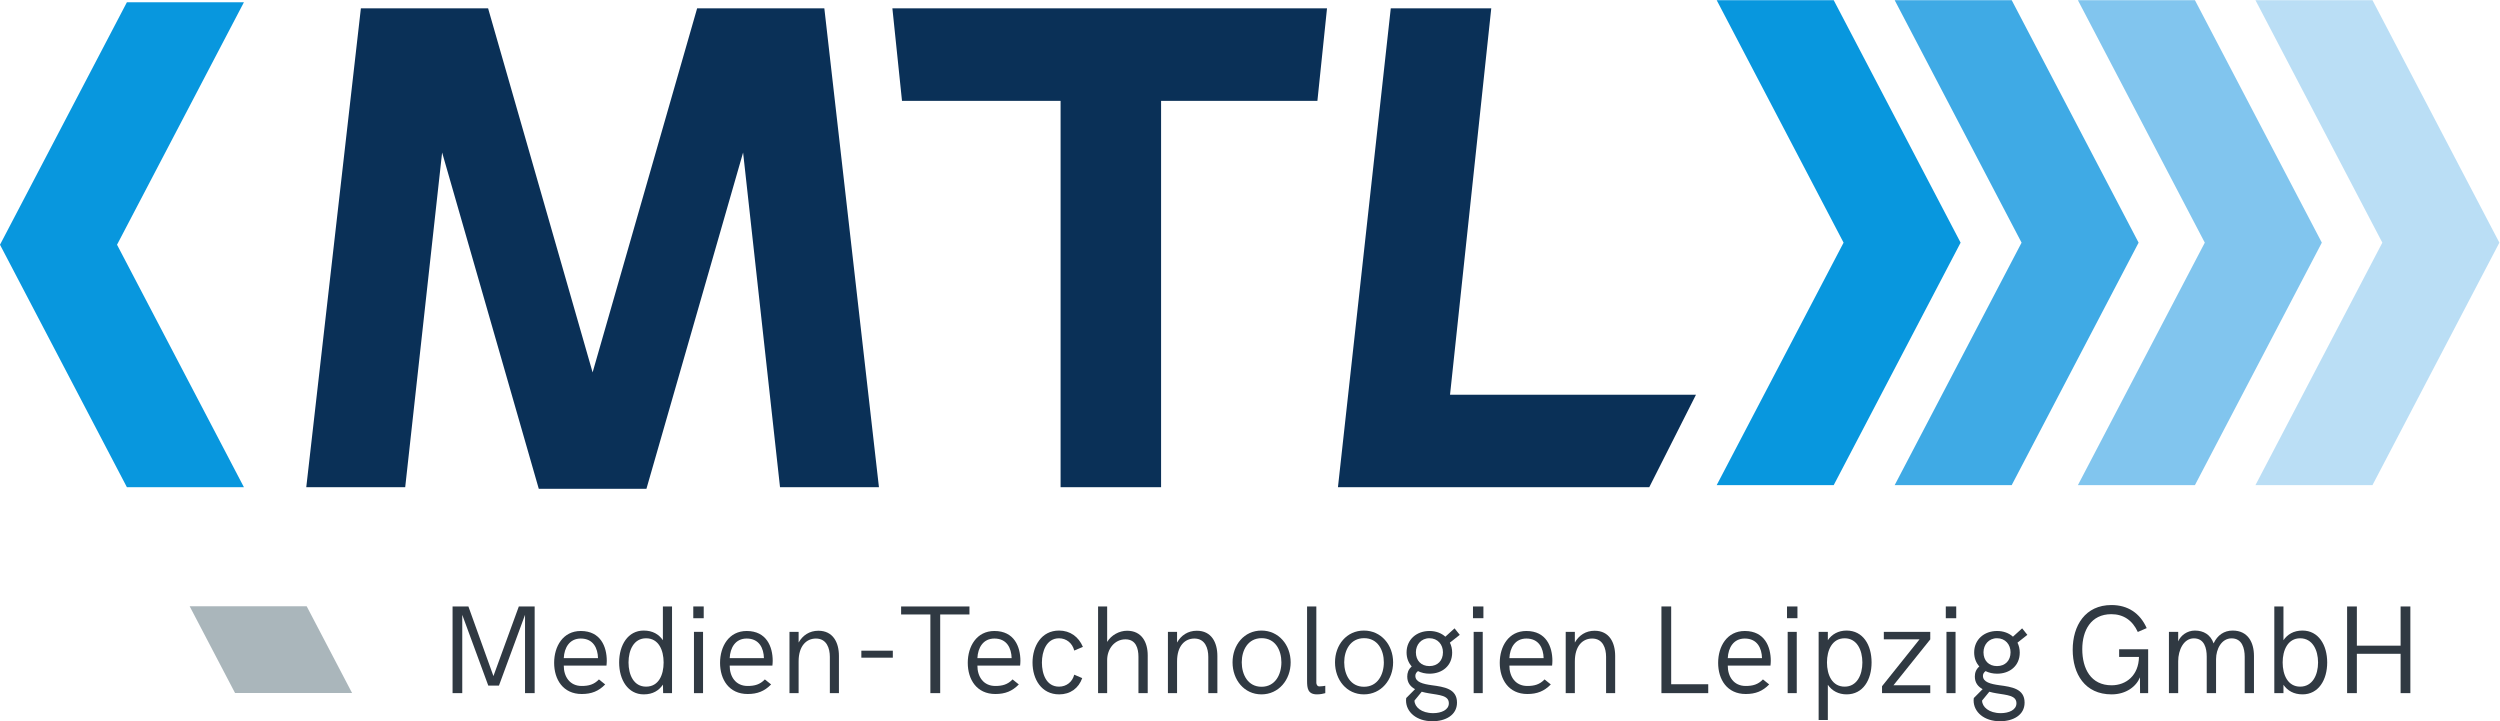
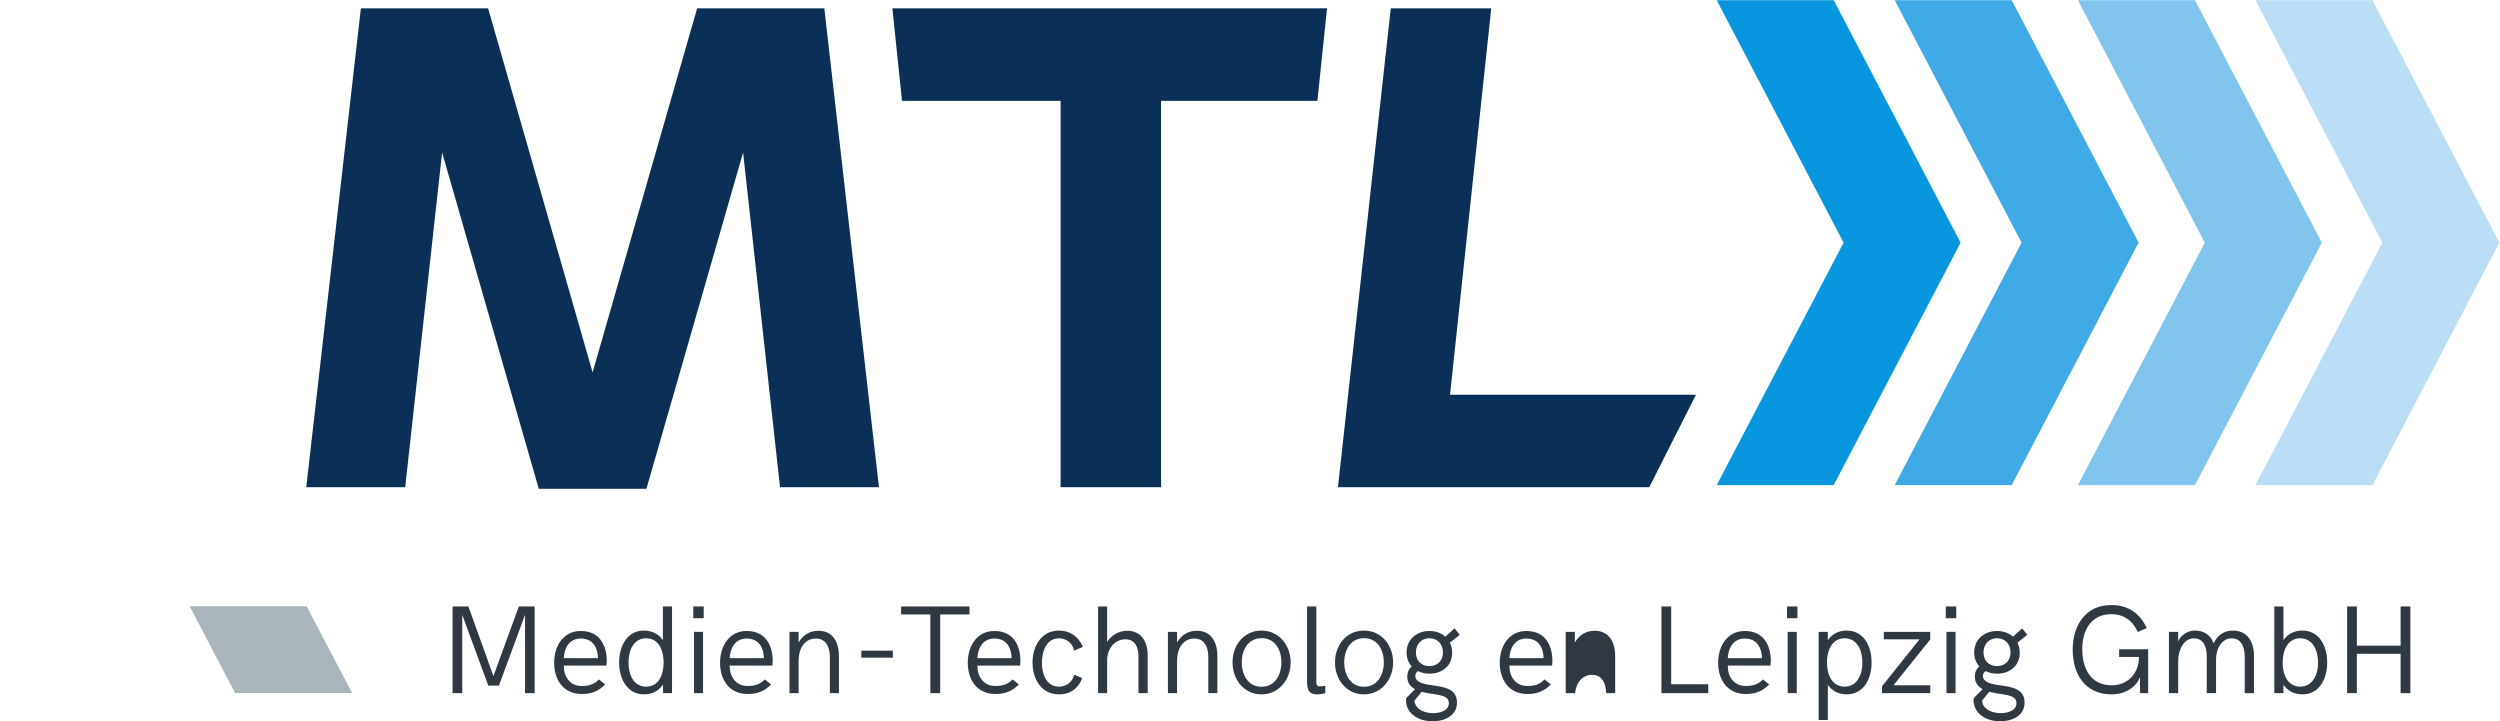
<svg xmlns="http://www.w3.org/2000/svg" xmlns:ns1="http://sodipodi.sourceforge.net/DTD/sodipodi-0.dtd" xmlns:ns2="http://www.inkscape.org/namespaces/inkscape" viewBox="0 0 993.467 286.613" height="286.613" width="993.467" xml:space="preserve" id="svg2" version="1.1" ns1:docname="MTL_Logo_HGblau.svg" ns2:version="0.92.2 (5c3e80d, 2017-08-06)">
  <ns1:namedview pagecolor="#ffffff" bordercolor="#666666" borderopacity="1" objecttolerance="10" gridtolerance="10" guidetolerance="10" ns2:pageopacity="0" ns2:pageshadow="2" ns2:window-width="1868" ns2:window-height="760" id="namedview45" showgrid="false" ns2:pagecheckerboard="true" ns2:zoom="1.2555392" ns2:cx="571.78993" ns2:cy="168.77395" ns2:window-x="4926" ns2:window-y="39" ns2:window-maximized="0" ns2:current-layer="g12" />
  <defs id="defs6" />
  <g transform="matrix(1.333,0,0,-1.333,0,286.613)" id="g10">
    <g transform="scale(0.1)" id="g12">
      <path id="path14" style="fill:#0a3057;fill-opacity:1;fill-rule:nonzero;stroke:none" d="M 2078.22,2125.2 1766.66,1039.98 1455.11,2125.2 H 1075.83 L 913.039,697.719 h 294.941 l 110.04,997.781 288.2,-1002.641 h 320.87 l 288.2,1002.571 110.06,-997.711 h 294.91 L 2457.47,2125.2 h -379.25" />
      <path id="path16" style="fill:#0a3057;fill-opacity:1;fill-rule:nonzero;stroke:none" d="m 2688.99,1849.53 h 472.77 V 697.719 h 299.6 V 1849.53 h 466.02 l 28.64,275.67 H 2660.34 l 28.65,-275.67" />
      <path id="path18" style="fill:#0a3057;fill-opacity:1;fill-rule:nonzero;stroke:none" d="M 4322.76,973.379 4445.66,2125.2 H 4146.09 L 3988.61,697.719 h 928.09 l 139.25,275.66 h -733.19" />
      <path id="path20" style="fill:#303942;fill-opacity:1;fill-rule:nonzero;stroke:none" d="m 1349.17,342.23 h 47.2 l 74.62,-207.609 75.73,207.609 h 47.19 V 83.769 H 1565.2 V 317.168 L 1487.46,106.27 h -31.83 l -77.56,210.898 V 83.769 h -28.9 V 342.23" />
      <path id="path22" style="fill:#303942;fill-opacity:1;fill-rule:nonzero;stroke:none" d="m 1782.75,188.219 c -0.73,29.269 -13.9,58.351 -51.4,58.351 -33.48,0 -49.2,-27.261 -50.67,-58.351 z m -130.78,-14.078 c 0,49.007 26.33,94.929 79.38,94.929 59.26,0 77.55,-47.011 77.55,-89.082 0,-4.758 -0.54,-10.797 -0.91,-14.09 h -127.31 c -0.18,-32.558 17.75,-60.726 53.41,-60.726 21.04,0 37.13,4.398 51.4,19.566 l 18.66,-15 c -19.75,-20.117 -40.61,-28.527 -69.87,-28.527 -55.61,0 -82.31,43.168 -82.31,92.93" />
      <path id="path24" style="fill:#303942;fill-opacity:1;fill-rule:nonzero;stroke:none" d="m 1978.35,175.23 c 0,36.95 -15,72.071 -52.31,72.071 -36.58,0 -52.32,-35.121 -52.32,-72.071 0,-37.32 15.74,-72.07 52.32,-72.07 37.31,0 52.31,34.57 52.31,72.07 z m 25.06,167 V 83.769 h -26.52 l -0.55,25.422 c -12.07,-17.371 -29.63,-29.082 -57.26,-29.082 -46.82,0 -73.34,42.993 -73.34,95.121 0,52.309 26.52,95.122 73.16,95.122 26.71,0 45.18,-11.172 57.26,-28.723 V 342.23 h 27.25" />
      <path id="path26" style="fill:#303942;fill-opacity:1;fill-rule:nonzero;stroke:none" d="m 2068.8,266.5 h 27.07 V 83.769 h -27.07 z m -2.01,75.73 h 31.09 v -35.121 h -31.09 v 35.121" />
      <path id="path28" style="fill:#303942;fill-opacity:1;fill-rule:nonzero;stroke:none" d="m 2277.39,188.219 c -0.74,29.269 -13.91,58.351 -51.41,58.351 -33.47,0 -49.2,-27.261 -50.66,-58.351 z M 2146.6,174.141 c 0,49.007 26.34,94.929 79.38,94.929 59.27,0 77.56,-47.011 77.56,-89.082 0,-4.758 -0.55,-10.797 -0.92,-14.09 h -127.3 c -0.19,-32.558 17.74,-60.726 53.41,-60.726 21.03,0 37.13,4.398 51.4,19.566 l 18.66,-15 c -19.76,-20.117 -40.61,-28.527 -69.88,-28.527 -55.61,0 -82.31,43.168 -82.31,92.93" />
      <path id="path30" style="fill:#303942;fill-opacity:1;fill-rule:nonzero;stroke:none" d="m 2353.54,266.5 h 27.26 v -31.832 c 12.07,21.41 32.37,35.133 58.9,35.133 43.53,0 61.27,-34.762 61.27,-75 V 83.769 H 2473.9 V 192.059 c 0,25.242 -9.33,54.511 -41.52,54.511 -28.72,0 -51.58,-22.5 -51.58,-67.859 V 83.769 h -27.26 V 266.5" />
      <path id="path32" style="fill:#303942;fill-opacity:1;fill-rule:nonzero;stroke:none" d="m 2567.81,210.352 h 93.83 V 189.5 h -93.83 v 20.852" />
      <path id="path34" style="fill:#303942;fill-opacity:1;fill-rule:nonzero;stroke:none" d="m 2773.58,318.27 h -87.25 v 23.96 h 203.77 v -23.96 h -87.25 V 83.769 h -29.27 V 318.27" />
      <path id="path36" style="fill:#303942;fill-opacity:1;fill-rule:nonzero;stroke:none" d="m 3015.83,188.219 c -0.73,29.269 -13.9,58.351 -51.4,58.351 -33.48,0 -49.2,-27.261 -50.67,-58.351 z m -130.78,-14.078 c 0,49.007 26.33,94.929 79.38,94.929 59.26,0 77.56,-47.011 77.56,-89.082 0,-4.758 -0.55,-10.797 -0.92,-14.09 h -127.31 c -0.18,-32.558 17.75,-60.726 53.42,-60.726 21.03,0 37.12,4.398 51.39,19.566 l 18.66,-15 c -19.76,-20.117 -40.61,-28.527 -69.87,-28.527 -55.61,0 -82.31,43.168 -82.31,92.93" />
      <path id="path38" style="fill:#303942;fill-opacity:1;fill-rule:nonzero;stroke:none" d="m 3078.1,174.859 c 0,49.02 26.34,95.493 79.02,95.493 33.11,0 58.35,-18.481 71.15,-48.672 l -25.79,-10.961 c -5.48,22.133 -23.41,36.582 -45.36,36.582 -37.86,0 -51.03,-39.512 -51.03,-72.442 0,-33.468 12.8,-71.699 51.03,-71.699 22.14,0 39.88,14.078 45.36,35.668 l 23.78,-10.238 c -10.79,-30.371 -35.67,-48.481 -68.77,-48.481 -52.68,0 -79.39,45.192 -79.39,94.75" />
      <path id="path40" style="fill:#303942;fill-opacity:1;fill-rule:nonzero;stroke:none" d="m 3273.52,342.23 h 27.07 V 236.512 c 12.26,20.117 35.85,33.289 59.45,33.289 43.72,0 61.46,-34.403 61.46,-73.352 V 83.769 h -27.62 V 192.059 c 0,24.871 -7.31,52.121 -38.78,52.121 -32.01,0 -54.51,-28.16 -54.51,-61.821 V 83.769 h -27.07 V 342.23" />
      <path id="path42" style="fill:#303942;fill-opacity:1;fill-rule:nonzero;stroke:none" d="M 3481.75,266.5 H 3509 v -31.832 c 12.07,21.41 32.37,35.133 58.9,35.133 43.53,0 61.28,-34.762 61.28,-75 V 83.769 H 3602.1 V 192.059 c 0,25.242 -9.32,54.511 -41.52,54.511 -28.72,0 -51.58,-22.5 -51.58,-67.859 V 83.769 h -27.25 V 266.5" />
      <path id="path44" style="fill:#303942;fill-opacity:1;fill-rule:nonzero;stroke:none" d="m 3820.03,175.59 c 0,36.59 -18.3,72.07 -58.91,72.07 -40.6,0 -59.26,-35.48 -59.26,-72.07 0,-36.942 18.66,-72.789 58.9,-72.789 40.97,0 59.27,36.578 59.27,72.789 z m -145.61,0 c 0,51.949 34.57,94.762 86.15,94.762 51.4,0 87.07,-42.813 87.07,-94.762 0,-52.129 -35.67,-95.481 -87.07,-95.481 -51.58,0 -86.15,43.352 -86.15,95.481" />
      <path id="path46" style="fill:#303942;fill-opacity:1;fill-rule:nonzero;stroke:none" d="M 3950.89,105.719 V 83.769 c -5.85,-1.828 -15.36,-3.66 -24.69,-3.66 -27.63,0 -29.64,18.66 -29.64,40.61 V 342.23 h 27.63 V 114.32 c 0,-0.55 0.73,-10.429 8.95,-10.429 6.41,0 13.72,1.097 17.75,1.828" />
      <path id="path48" style="fill:#303942;fill-opacity:1;fill-rule:nonzero;stroke:none" d="m 4125.44,175.59 c 0,36.59 -18.29,72.07 -58.88,72.07 -40.61,0 -59.27,-35.48 -59.27,-72.07 0,-36.942 18.66,-72.789 58.9,-72.789 40.96,0 59.25,36.578 59.25,72.789 z m -145.58,0 c 0,51.949 34.57,94.762 86.15,94.762 51.38,0 87.06,-42.813 87.06,-94.762 0,-52.129 -35.68,-95.481 -87.06,-95.481 -51.58,0 -86.15,43.352 -86.15,95.481" />
      <path id="path50" style="fill:#303942;fill-opacity:1;fill-rule:nonzero;stroke:none" d="m 4220.98,205.59 c 0,-24.692 15.57,-41.149 40.25,-41.149 24.72,0 40.44,16.457 40.44,41.149 0,23.051 -15.56,41.89 -40.44,41.89 -24.87,0 -40.25,-19.582 -40.25,-41.89 z m 98.25,-152 c 0,23.422 -27.81,24.32 -59.1,29.641 -7.11,1.281 -14.63,2.559 -21.74,4.75 l -21.6,-26.34 c 0.17,-18.84 20.3,-37.492 55.78,-37.492 24.15,0 46.66,9.512 46.66,29.441 z m 24.31,2.012 c 0,-37.68 -34.75,-55.613 -73.16,-55.613 -47.56,0 -78.82,27.453 -78.82,62.203 0,2.188 0.17,4.387 0.53,6.949 l 26.34,26.52 c -13.54,7.5 -23.22,18.84 -23.22,37.5 0,10.602 2.93,21.219 13.34,30.168 -9.68,10.813 -15.37,24.891 -15.37,41.711 0,38.781 30,64.031 68.42,64.031 19.02,0 35.48,-6.41 47.19,-17.011 l 27.44,24.871 15.55,-19.391 -29.46,-23.23 c 4.4,-8.778 6.79,-18.84 6.79,-29.629 0,-39.328 -29.63,-62.93 -67.51,-62.93 -12.61,0 -24.32,2.75 -34.4,7.691 -4.75,-3.66 -7.84,-8.05 -7.84,-14.082 0,-18.847 22.84,-24.328 48.82,-27.988 37.15,-4.941 75.36,-10.43 75.36,-51.769" />
-       <path id="path52" style="fill:#303942;fill-opacity:1;fill-rule:nonzero;stroke:none" d="m 4393.19,266.5 h 27.08 V 83.769 h -27.08 z m -2.02,75.73 h 31.09 v -35.121 h -31.09 v 35.121" />
      <path id="path54" style="fill:#303942;fill-opacity:1;fill-rule:nonzero;stroke:none" d="m 4601.78,188.219 c -0.73,29.269 -13.9,58.351 -51.41,58.351 -33.46,0 -49.19,-27.261 -50.66,-58.351 z m -130.8,-14.078 c 0,49.007 26.34,94.929 79.39,94.929 59.27,0 77.56,-47.011 77.56,-89.082 0,-4.758 -0.54,-10.797 -0.9,-14.09 h -127.32 c -0.19,-32.558 17.74,-60.726 53.42,-60.726 21.02,0 37.11,4.398 51.38,19.566 l 18.66,-15 c -19.75,-20.117 -40.6,-28.527 -69.87,-28.527 -55.61,0 -82.32,43.168 -82.32,92.93" />
      <path id="path56" style="fill:#303942;fill-opacity:1;fill-rule:nonzero;stroke:none" d="m 4952.96,342.23 h 29.07 V 110.301 h 110.48 V 83.769 H 4952.96 V 342.23" ns2:connector-curvature="0" />
      <path id="path58" style="fill:#303942;fill-opacity:1;fill-rule:nonzero;stroke:none" d="m 5252.81,188.219 c -0.73,29.269 -13.91,58.351 -51.39,58.351 -33.48,0 -49.22,-27.261 -50.68,-58.351 z m -130.77,-14.078 c 0,49.007 26.34,94.929 79.38,94.929 59.27,0 77.56,-47.011 77.56,-89.082 0,-4.758 -0.56,-10.797 -0.94,-14.09 h -127.3 c -0.17,-32.558 17.76,-60.726 53.41,-60.726 21.05,0 37.15,4.398 51.41,19.566 l 18.67,-15 c -19.76,-20.117 -40.61,-28.527 -69.88,-28.527 -55.6,0 -82.31,43.168 -82.31,92.93" ns2:connector-curvature="0" />
      <path id="path60" style="fill:#303942;fill-opacity:1;fill-rule:nonzero;stroke:none" d="m 5329.33,266.5 h 27.07 V 83.769 h -27.07 z m -2,75.73 h 31.11 v -35.121 h -31.11 v 35.121" ns2:connector-curvature="0" />
      <path id="path62" style="fill:#303942;fill-opacity:1;fill-rule:nonzero;stroke:none" d="m 5552.02,175.23 c 0,36.95 -16.26,72.071 -52.84,72.071 -37.15,0 -52.69,-35.121 -52.69,-72.071 0,-37.32 15.54,-72.07 52.69,-72.07 36.58,0 52.84,34.75 52.84,72.07 z m -130.4,91.27 h 27.44 v -24.871 c 11.87,17.551 31.26,28.723 55.77,28.723 49.03,0 74.63,-42.813 74.63,-95.122 0,-51.769 -25.41,-95.121 -74.43,-95.121 -23.62,0 -43.54,10.25 -55.97,28.539 V 3.66 h -27.44 V 266.5" ns2:connector-curvature="0" />
      <path id="path64" style="fill:#303942;fill-opacity:1;fill-rule:nonzero;stroke:none" d="M 5754.39,244.012 5644.65,107.18 h 109.74 V 83.769 H 5610.62 V 104.441 L 5722.4,244.18 h -106.45 v 22.32 h 138.44 v -22.488" ns2:connector-curvature="0" />
      <path id="path66" style="fill:#303942;fill-opacity:1;fill-rule:nonzero;stroke:none" d="m 5802.71,266.5 h 27.07 V 83.769 h -27.07 z m -2.02,75.73 h 31.12 v -35.121 h -31.12 v 35.121" ns2:connector-curvature="0" />
      <path id="path68" style="fill:#303942;fill-opacity:1;fill-rule:nonzero;stroke:none" d="m 5913.09,205.59 c 0,-24.692 15.54,-41.149 40.25,-41.149 24.68,0 40.41,16.457 40.41,41.149 0,23.051 -15.54,41.89 -40.41,41.89 -24.88,0 -40.25,-19.582 -40.25,-41.89 z m 98.22,-152 c 0,23.422 -27.81,24.32 -59.1,29.641 -7.12,1.281 -14.63,2.559 -21.75,4.75 l -21.58,-26.34 c 0.16,-18.84 20.32,-37.492 55.77,-37.492 24.14,0 46.66,9.512 46.66,29.441 z m 24.3,2.012 c 0,-37.68 -34.71,-55.613 -73.16,-55.613 -47.56,0 -78.82,27.453 -78.82,62.203 0,2.188 0.2,4.387 0.53,6.949 l 26.35,26.52 C 5897,103.16 5887.29,114.5 5887.29,133.16 c 0,10.602 2.92,21.219 13.37,30.168 -9.71,10.813 -15.37,24.891 -15.37,41.711 0,38.781 30,64.031 68.38,64.031 19.02,0 35.52,-6.41 47.23,-17.011 l 27.4,24.871 15.57,-19.391 -29.47,-23.23 c 4.39,-8.778 6.78,-18.84 6.78,-29.629 0,-39.328 -29.63,-62.93 -67.51,-62.93 -12.61,0 -24.31,2.75 -34.38,7.691 -4.73,-3.66 -7.86,-8.05 -7.86,-14.082 0,-18.847 22.88,-24.328 48.82,-27.988 37.15,-4.941 75.36,-10.43 75.36,-51.769" ns2:connector-curvature="0" />
      <path id="path70" style="fill:#303942;fill-opacity:1;fill-rule:nonzero;stroke:none" d="m 6179.02,213.09 c 0,71.89 37.12,133.351 115.61,133.351 48.62,0 85.2,-24.152 104.96,-68.781 l -26.52,-11.519 c -15.52,34.211 -42.43,53.039 -78.84,53.039 -61.26,0 -86.67,-49.2 -86.67,-104.258 0,-57.981 25.41,-107.742 87.4,-107.742 44.09,0 80.68,30 81.61,84.511 h -59.1 v 22.868 h 86.5 V 83.769 h -24.14 l -0.33,47.191 c -10.45,-26.52 -40.64,-50.852 -84.54,-50.852 -79.55,0 -115.94,60.911 -115.94,132.981" ns2:connector-curvature="0" />
      <path id="path72" style="fill:#303942;fill-opacity:1;fill-rule:nonzero;stroke:none" d="m 6465.9,266.5 h 27.6 v -28.352 c 7.51,17.743 26.91,32.204 49.76,32.204 25.8,0 46.83,-12.071 55.8,-38.243 11.5,24.52 31.09,38.243 56.88,38.243 45.19,0 63.48,-34.954 63.48,-75.551 V 83.769 h -27.63 V 192.059 c 0,24.871 -7.49,55.05 -39.12,55.05 -30,0 -46.29,-32.007 -46.29,-62.007 V 83.769 h -27.81 V 192.789 c 0,25.242 -7.12,54.32 -38.41,54.32 -30.36,0 -46.66,-34.929 -46.66,-68.039 V 83.769 h -27.6 V 266.5" ns2:connector-curvature="0" />
      <path id="path74" style="fill:#303942;fill-opacity:1;fill-rule:nonzero;stroke:none" d="m 6910.49,175.23 c 0,36.95 -16.67,72.071 -53.42,72.071 -36.58,0 -52.15,-35.121 -52.15,-72.071 0,-37.32 15.57,-72.07 52.15,-72.07 36.75,0 53.42,34.75 53.42,72.07 z M 6807.32,108.648 V 83.769 h -27.27 V 342.23 h 27.27 V 241.629 c 11.87,17.012 29.99,28.723 56.67,28.723 47.76,0 73.73,-42.993 73.73,-95.122 0,-52.128 -25.97,-95.121 -73.53,-95.121 -26.55,0 -45,11.34 -56.87,28.539" ns2:connector-curvature="0" />
      <path id="path76" style="fill:#303942;fill-opacity:1;fill-rule:nonzero;stroke:none" d="m 6997.05,342.23 h 29.1 V 225.352 h 130.4 V 342.23 h 29.1 V 83.769 h -29.1 V 201.02 h -130.4 V 83.769 h -29.1 V 342.23" ns2:connector-curvature="0" />
      <path id="path78" style="fill:#aab6bb;fill-opacity:1;fill-rule:nonzero;stroke:none" d="M 1049.63,84.129 914.313,342.68 H 565.441 L 700.754,84.129 h 348.876" />
-       <path id="path80" style="fill:#0897de;fill-opacity:1;fill-rule:nonzero;stroke:none" d="M 727.176,2143.42 H 378.305 L -0.004,1420.57 378.305,697.719 h 348.871 l -378.305,722.851 378.305,722.85" />
      <path id="path82" style="fill:#0897de;fill-opacity:1;fill-rule:nonzero;stroke:none" d="m 5117.68,2149.61 h 348.87 l 378.3,-722.85 -378.3,-722.85 h -348.87 l 378.3,722.85 -378.3,722.85" />
      <path id="path84" style="fill:#3faae5;fill-opacity:1;fill-rule:nonzero;stroke:none" d="m 5648.31,2149.61 h 348.88 l 378.3,-722.85 -378.3,-722.85 h -348.88 l 378.31,722.85 -378.31,722.85" />
      <path id="path86" style="fill:#81c5ee;fill-opacity:1;fill-rule:nonzero;stroke:none" d="M 6194.53,2149.61 H 6543.4 L 6921.71,1426.76 6543.4,703.91 h -348.87 l 378.3,722.85 -378.3,722.85" />
      <path id="path88" style="fill:#badef5;fill-opacity:1;fill-rule:nonzero;stroke:none" d="m 6723.81,2149.61 h 348.86 l 378.31,-722.85 -378.31,-722.85 h -348.86 l 378.3,722.85 -378.3,722.85" />
-       <path ns2:connector-curvature="0" id="path42-4" style="fill:#303942;fill-opacity:1;fill-rule:nonzero;stroke:none;stroke-width:1" d="m 4667.61,266.5 h 27.25 v -31.832 c 12.07,21.41 32.37,35.133 58.9,35.133 43.53,0 61.28,-34.762 61.28,-75 V 83.769 h -27.08 V 192.059 c 0,25.242 -9.32,54.511 -41.52,54.511 -28.72,0 -51.58,-22.5 -51.58,-67.859 V 83.769 h -27.25 V 266.5" />
+       <path ns2:connector-curvature="0" id="path42-4" style="fill:#303942;fill-opacity:1;fill-rule:nonzero;stroke:none;stroke-width:1" d="m 4667.61,266.5 h 27.25 v -31.832 c 12.07,21.41 32.37,35.133 58.9,35.133 43.53,0 61.28,-34.762 61.28,-75 V 83.769 h -27.08 c 0,25.242 -9.32,54.511 -41.52,54.511 -28.72,0 -51.58,-22.5 -51.58,-67.859 V 83.769 h -27.25 V 266.5" />
    </g>
  </g>
</svg>